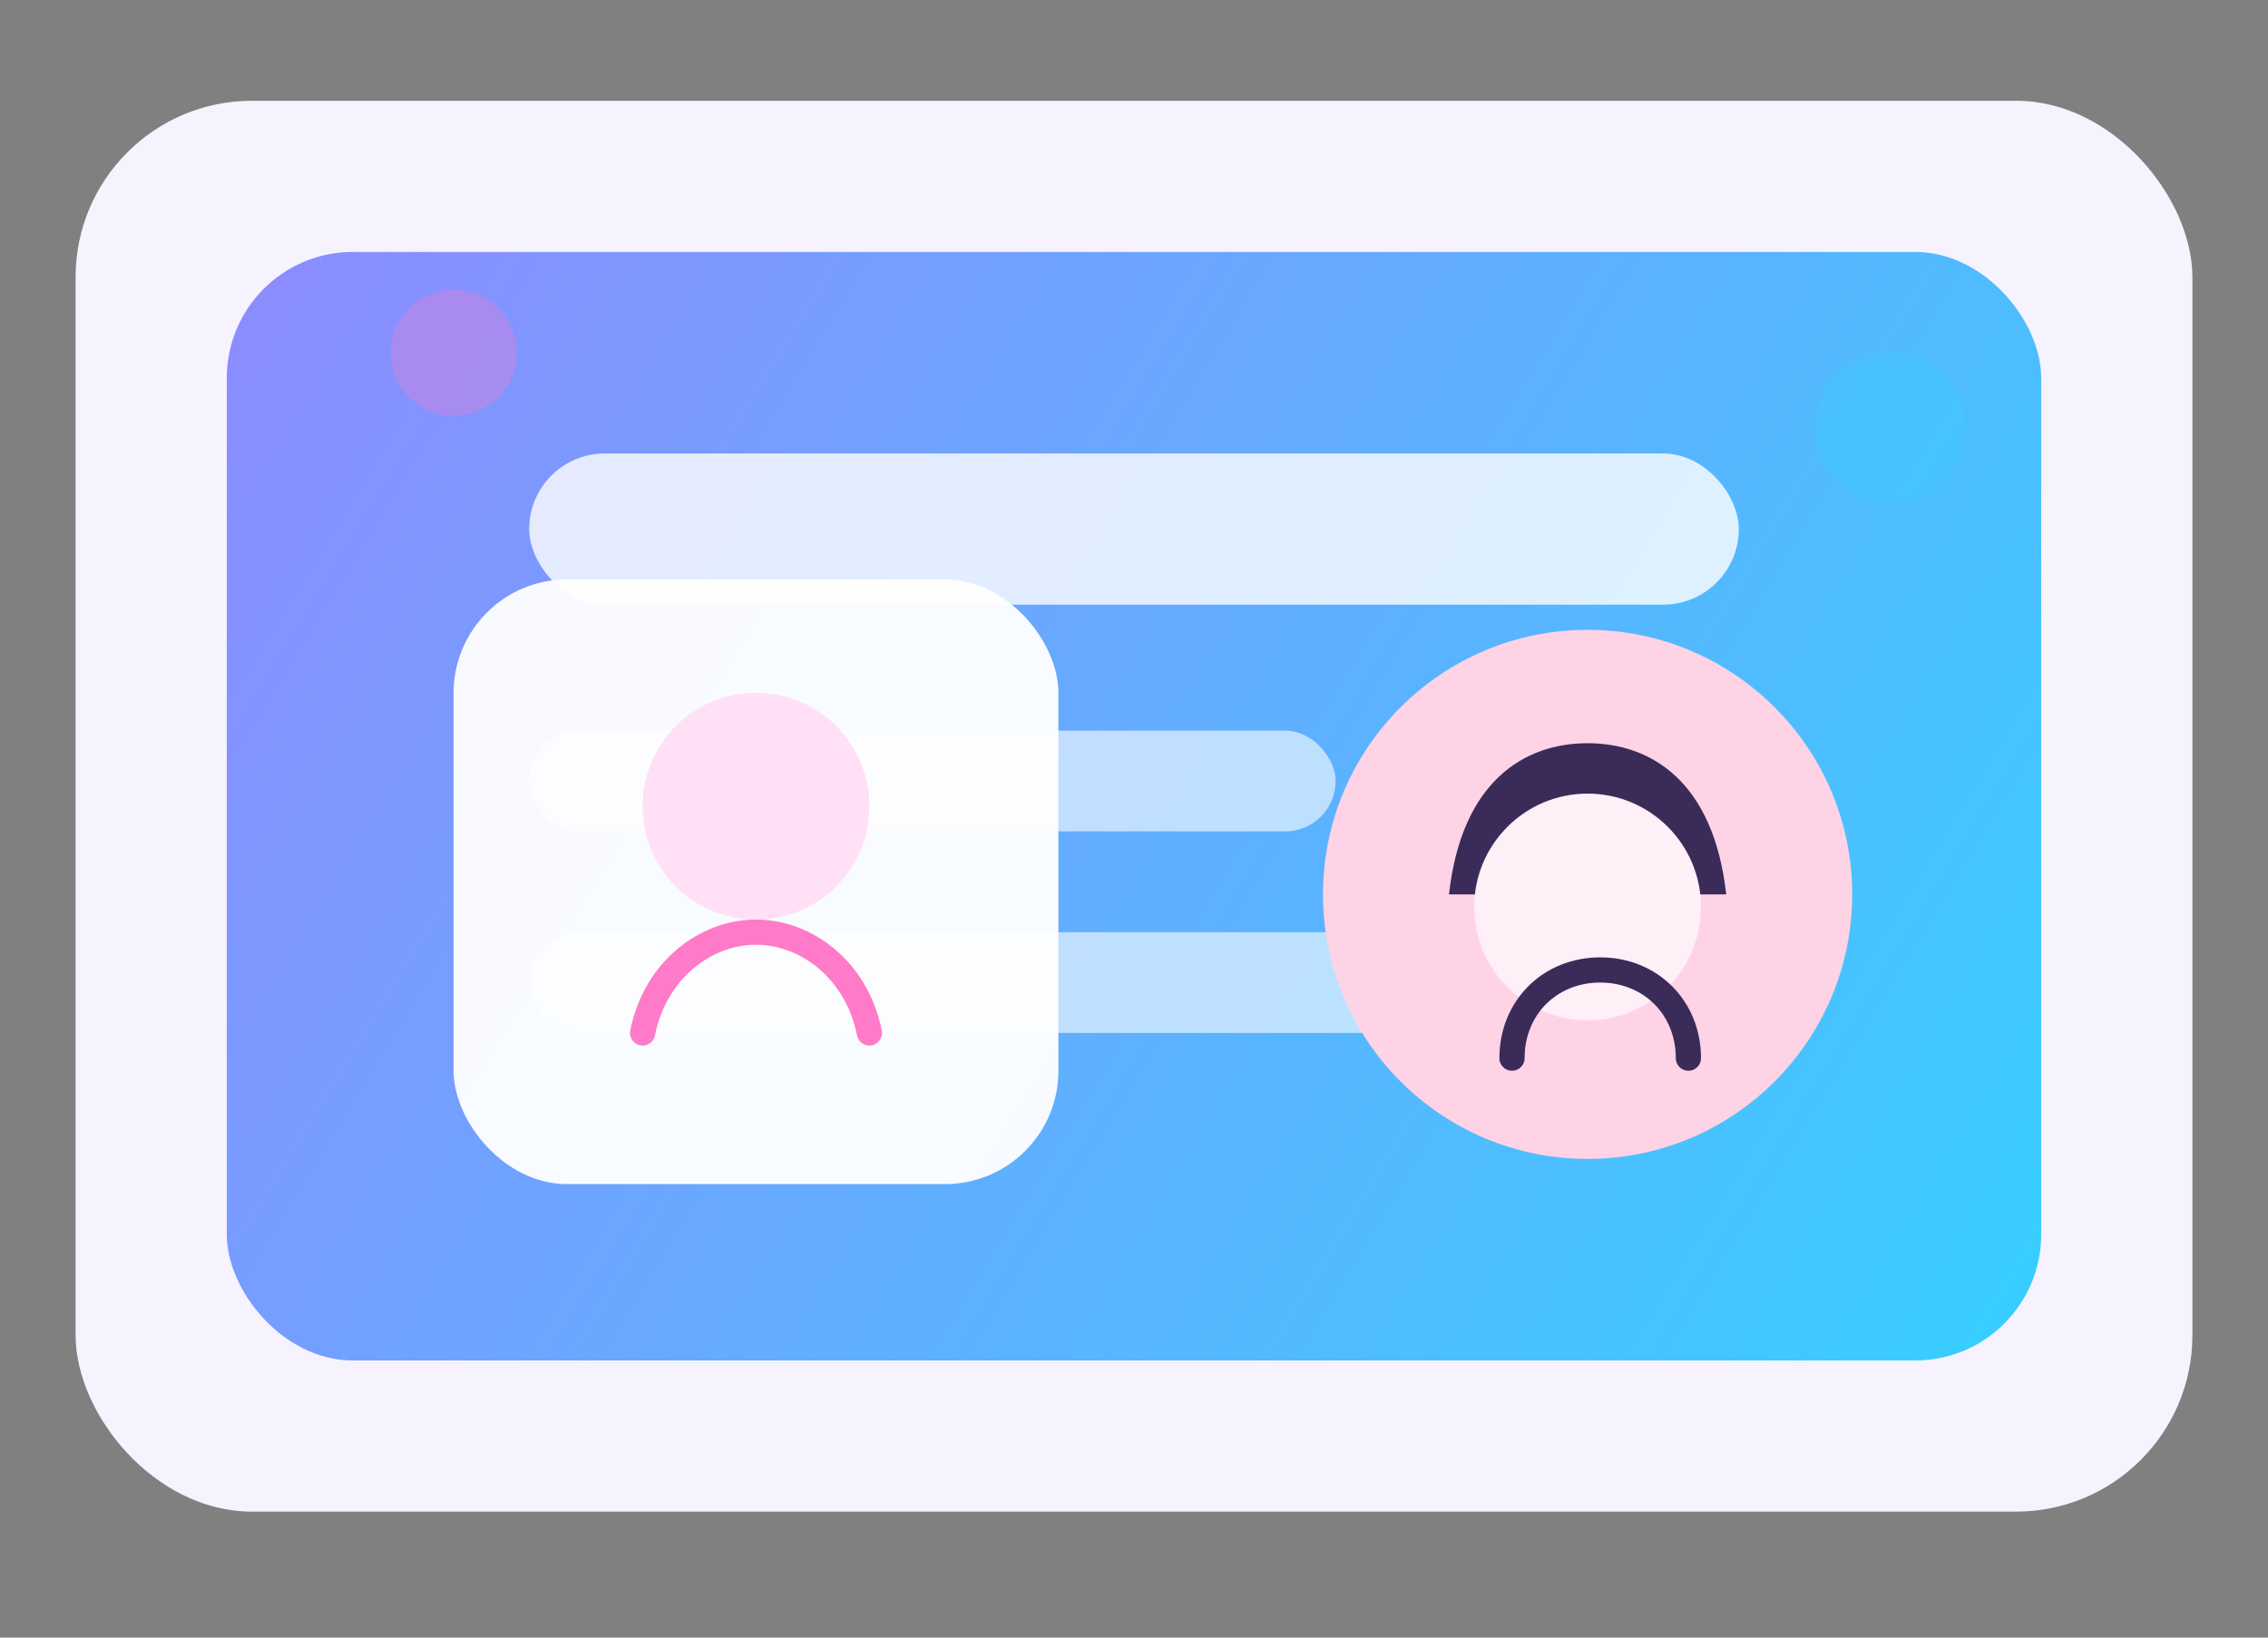
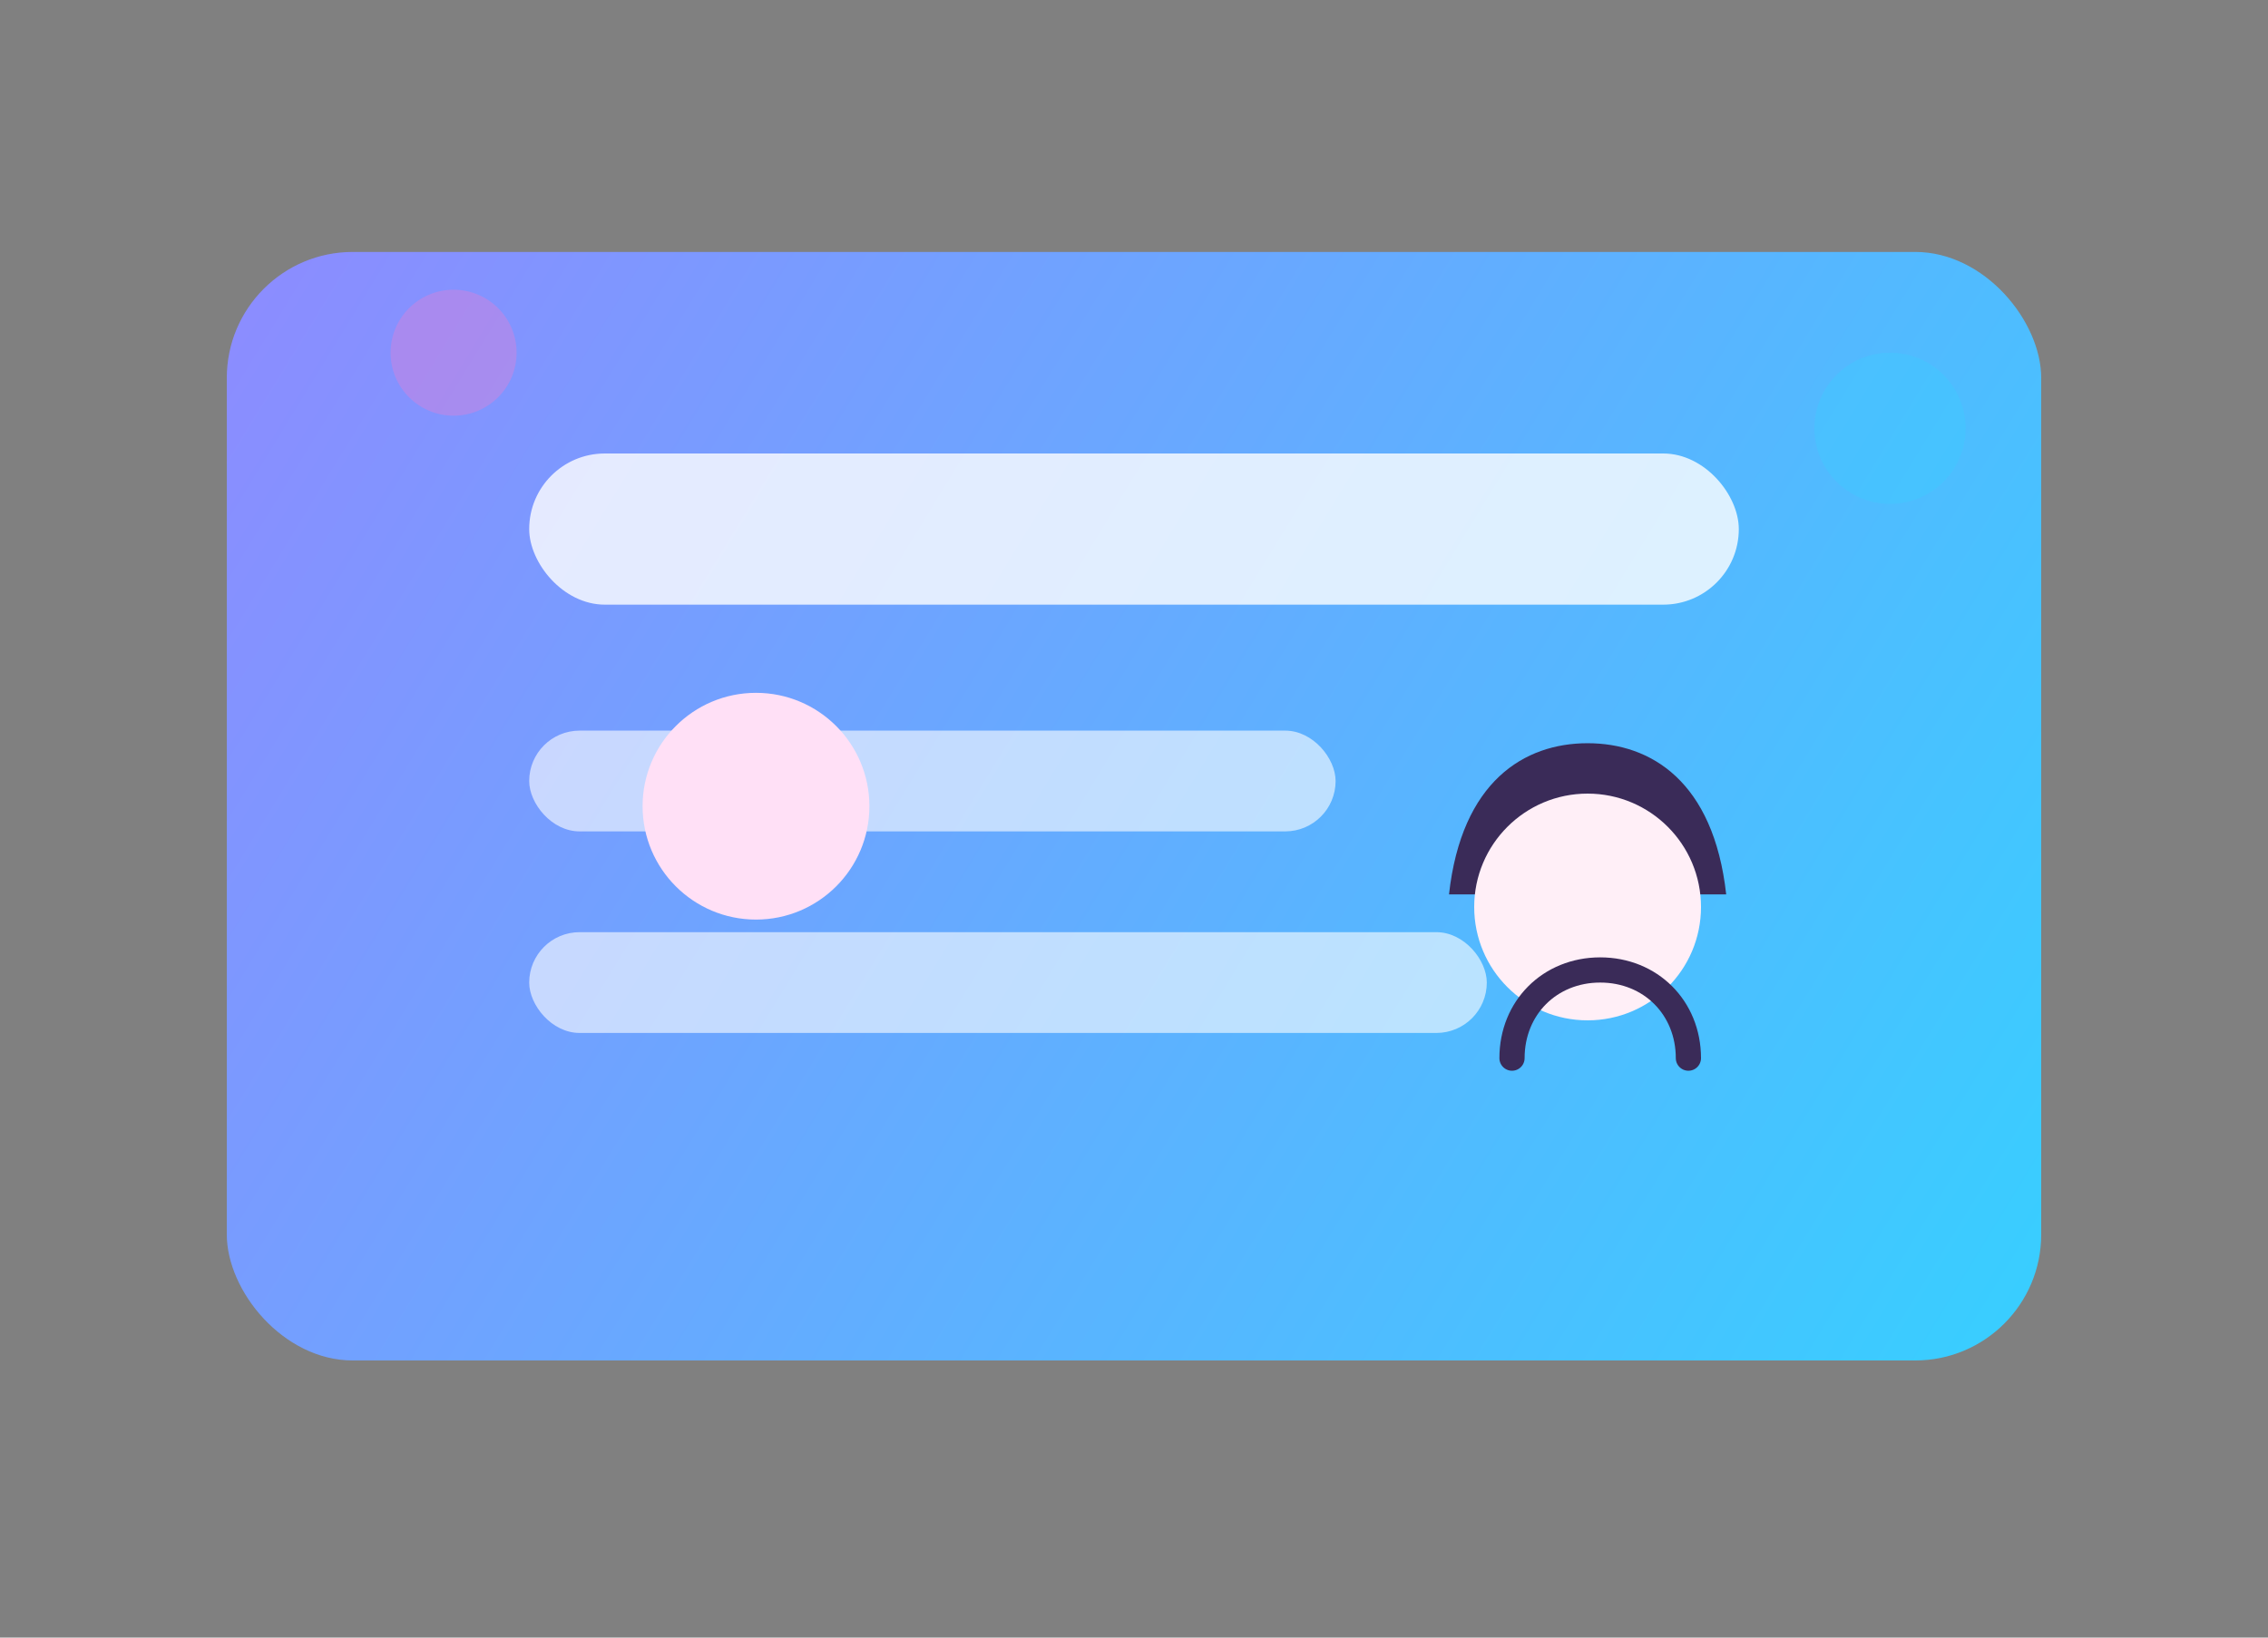
<svg xmlns="http://www.w3.org/2000/svg" width="360" height="260" viewBox="0 0 360 260" fill="none">
  <rect x="0" y="0" width="360" height="260" fill="#808080" stroke="none" />
-   <rect x="12" y="16" width="336" height="224" rx="28" fill="#F6F3FF" />
  <rect x="36" y="40" width="288" height="176" rx="20" fill="url(#paint0_linear_founder)" />
  <rect x="84" y="72" width="192" height="24" rx="12" fill="#FFFFFF" opacity="0.8" />
  <rect x="84" y="116" width="128" height="16" rx="8" fill="#FFFFFF" opacity="0.6" />
  <rect x="84" y="148" width="152" height="16" rx="8" fill="#FFFFFF" opacity="0.6" />
  <g transform="translate(210 100)">
-     <circle cx="42" cy="42" r="42" fill="#FFD3E6" />
    <path d="M42 18C32 18 22 24 20 42H64C62 24 52 18 42 18Z" fill="#3A2B58" />
    <circle cx="42" cy="44" r="18" fill="#FFEFF7" />
    <path d="M30 68C30 60 36 54 44 54C52 54 58 60 58 68" stroke="#3A2B58" stroke-width="4" stroke-linecap="round" />
  </g>
  <g transform="translate(72 92)">
-     <rect x="0" y="0" width="96" height="96" rx="18" fill="#FFFFFF" opacity="0.95" />
    <circle cx="48" cy="36" r="18" fill="#FFE0F6" />
-     <path d="M30 72C32 62 40 56 48 56C56 56 64 62 66 72" stroke="#FF7AC8" stroke-width="4" stroke-linecap="round" />
  </g>
  <circle cx="300" cy="68" r="12" fill="#37CFFF" opacity="0.3" />
  <circle cx="72" cy="56" r="10" fill="#FF7AC8" opacity="0.3" />
  <defs>
    <linearGradient id="paint0_linear_founder" x1="36" y1="40" x2="324" y2="216" gradientUnits="userSpaceOnUse">
      <stop stop-color="#8D8BFF" />
      <stop offset="1" stop-color="#37CFFF" />
    </linearGradient>
  </defs>
</svg>